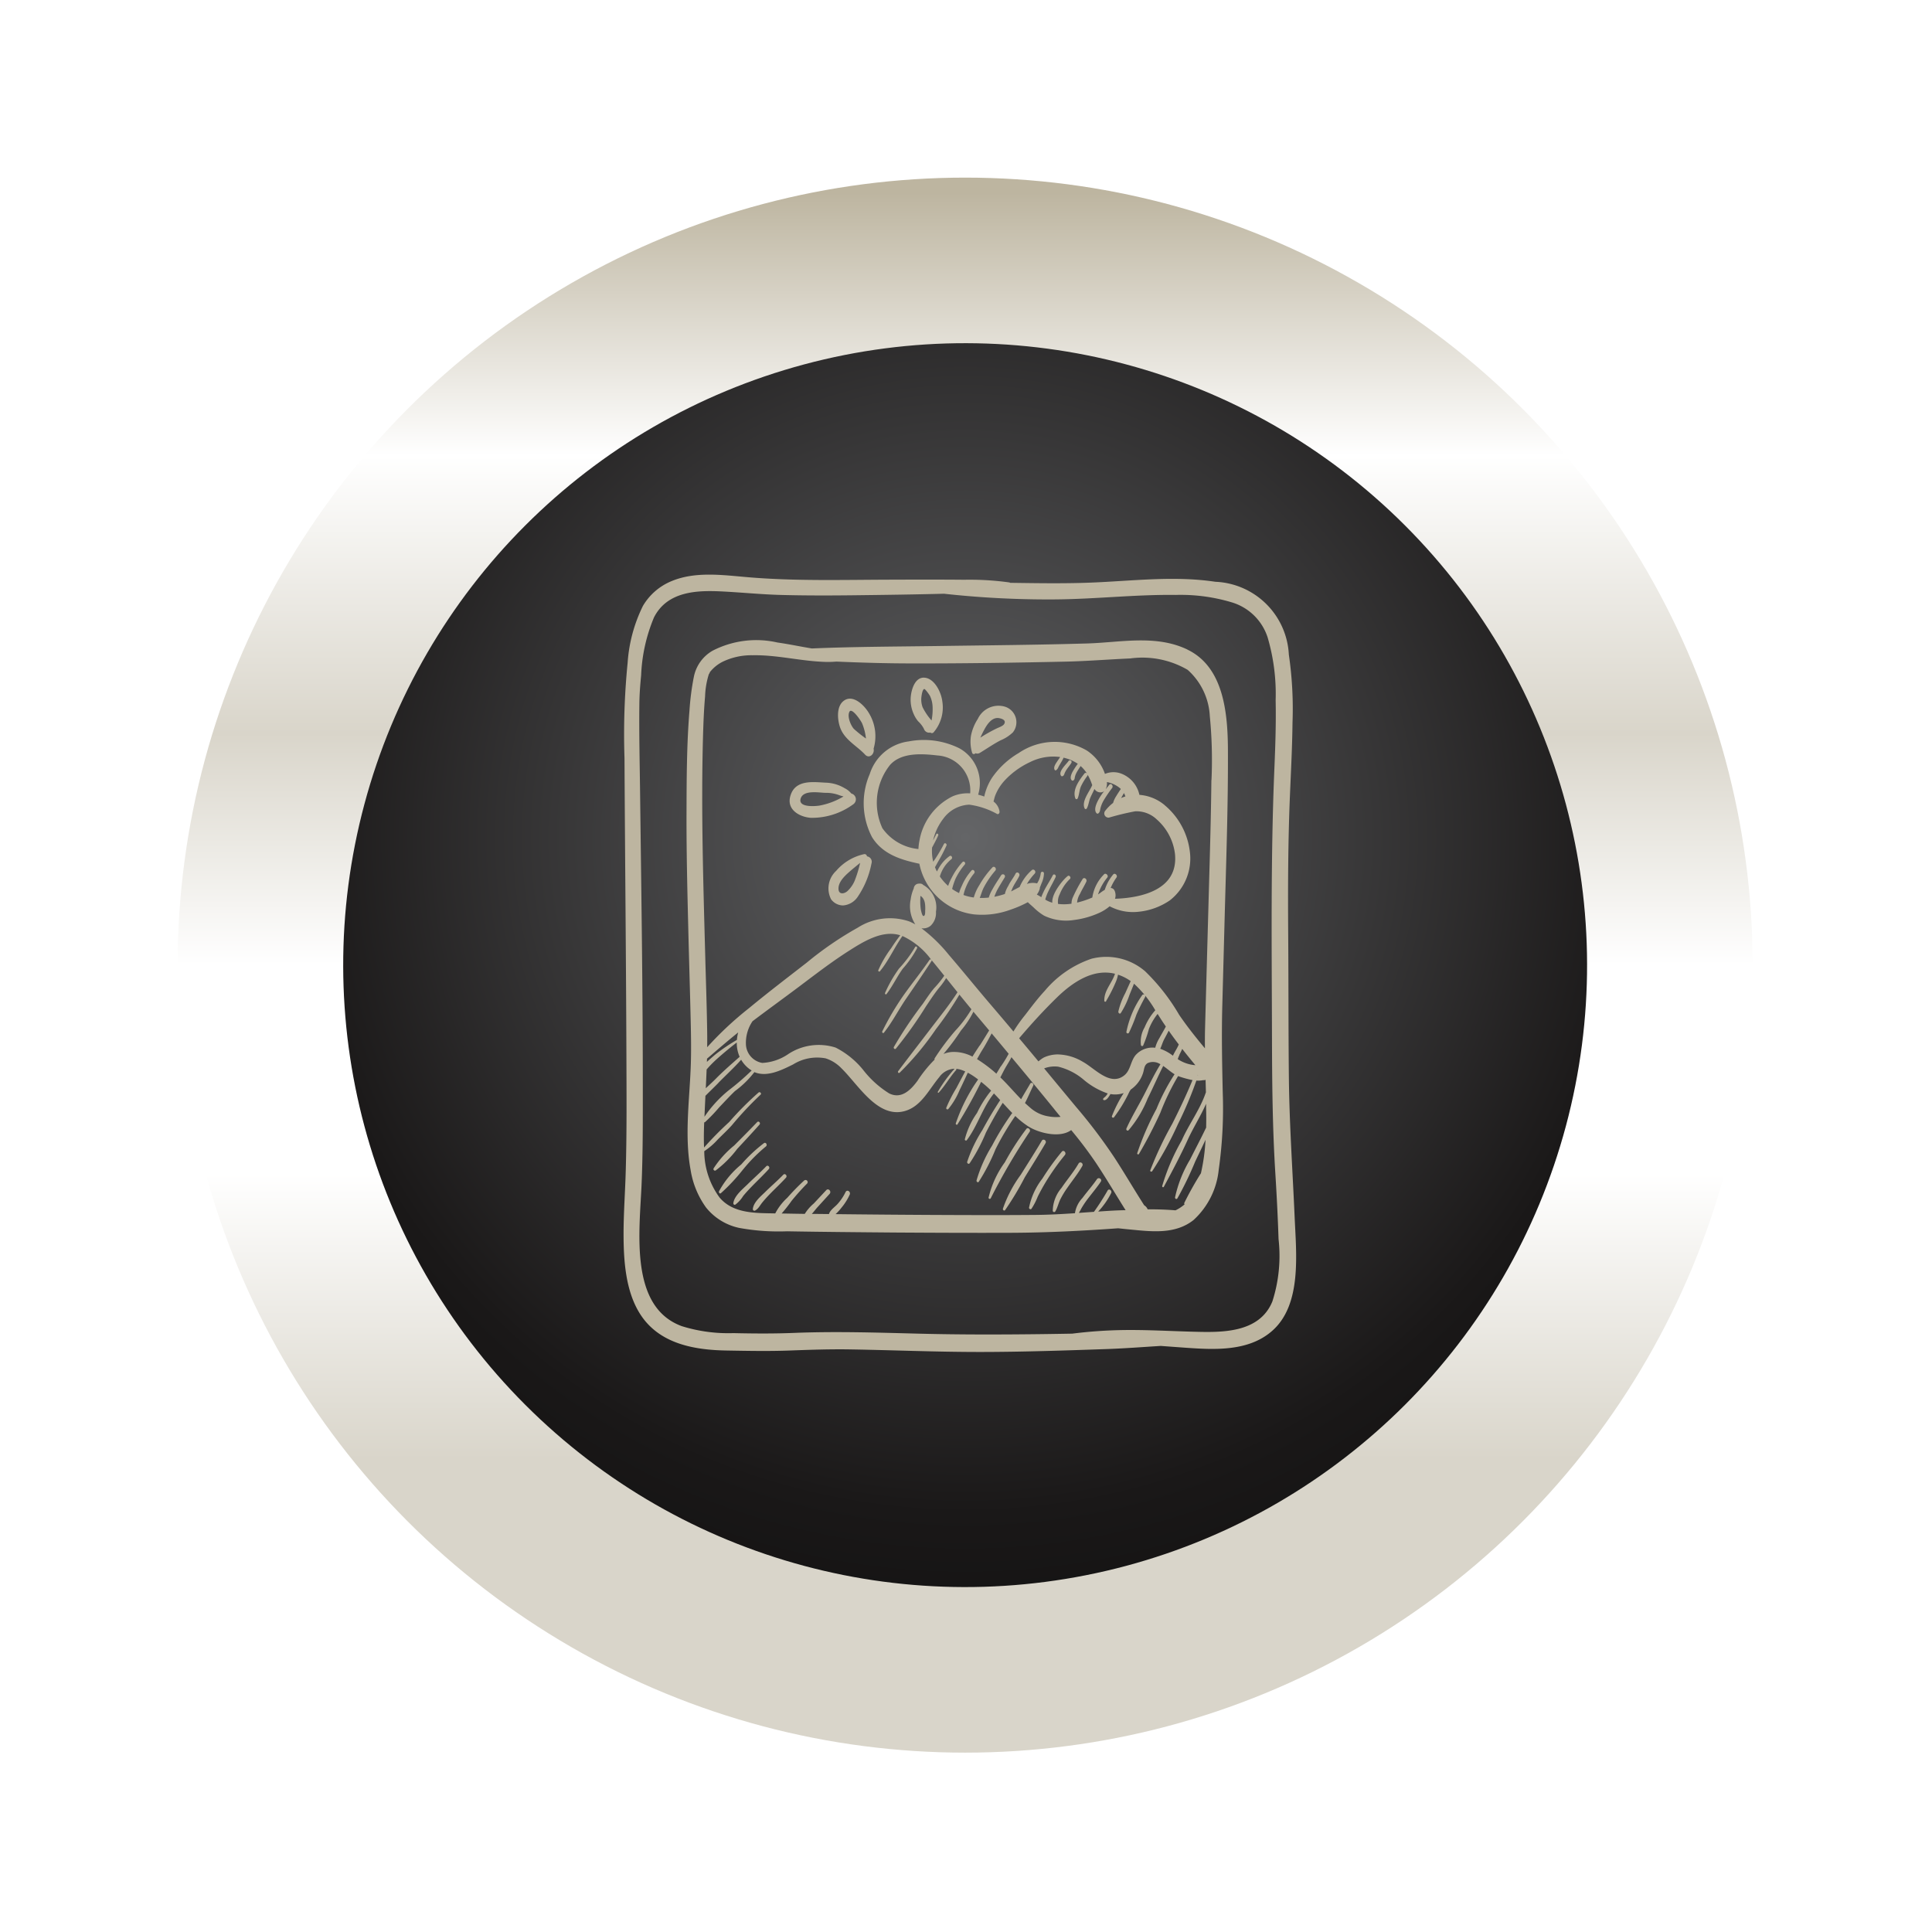
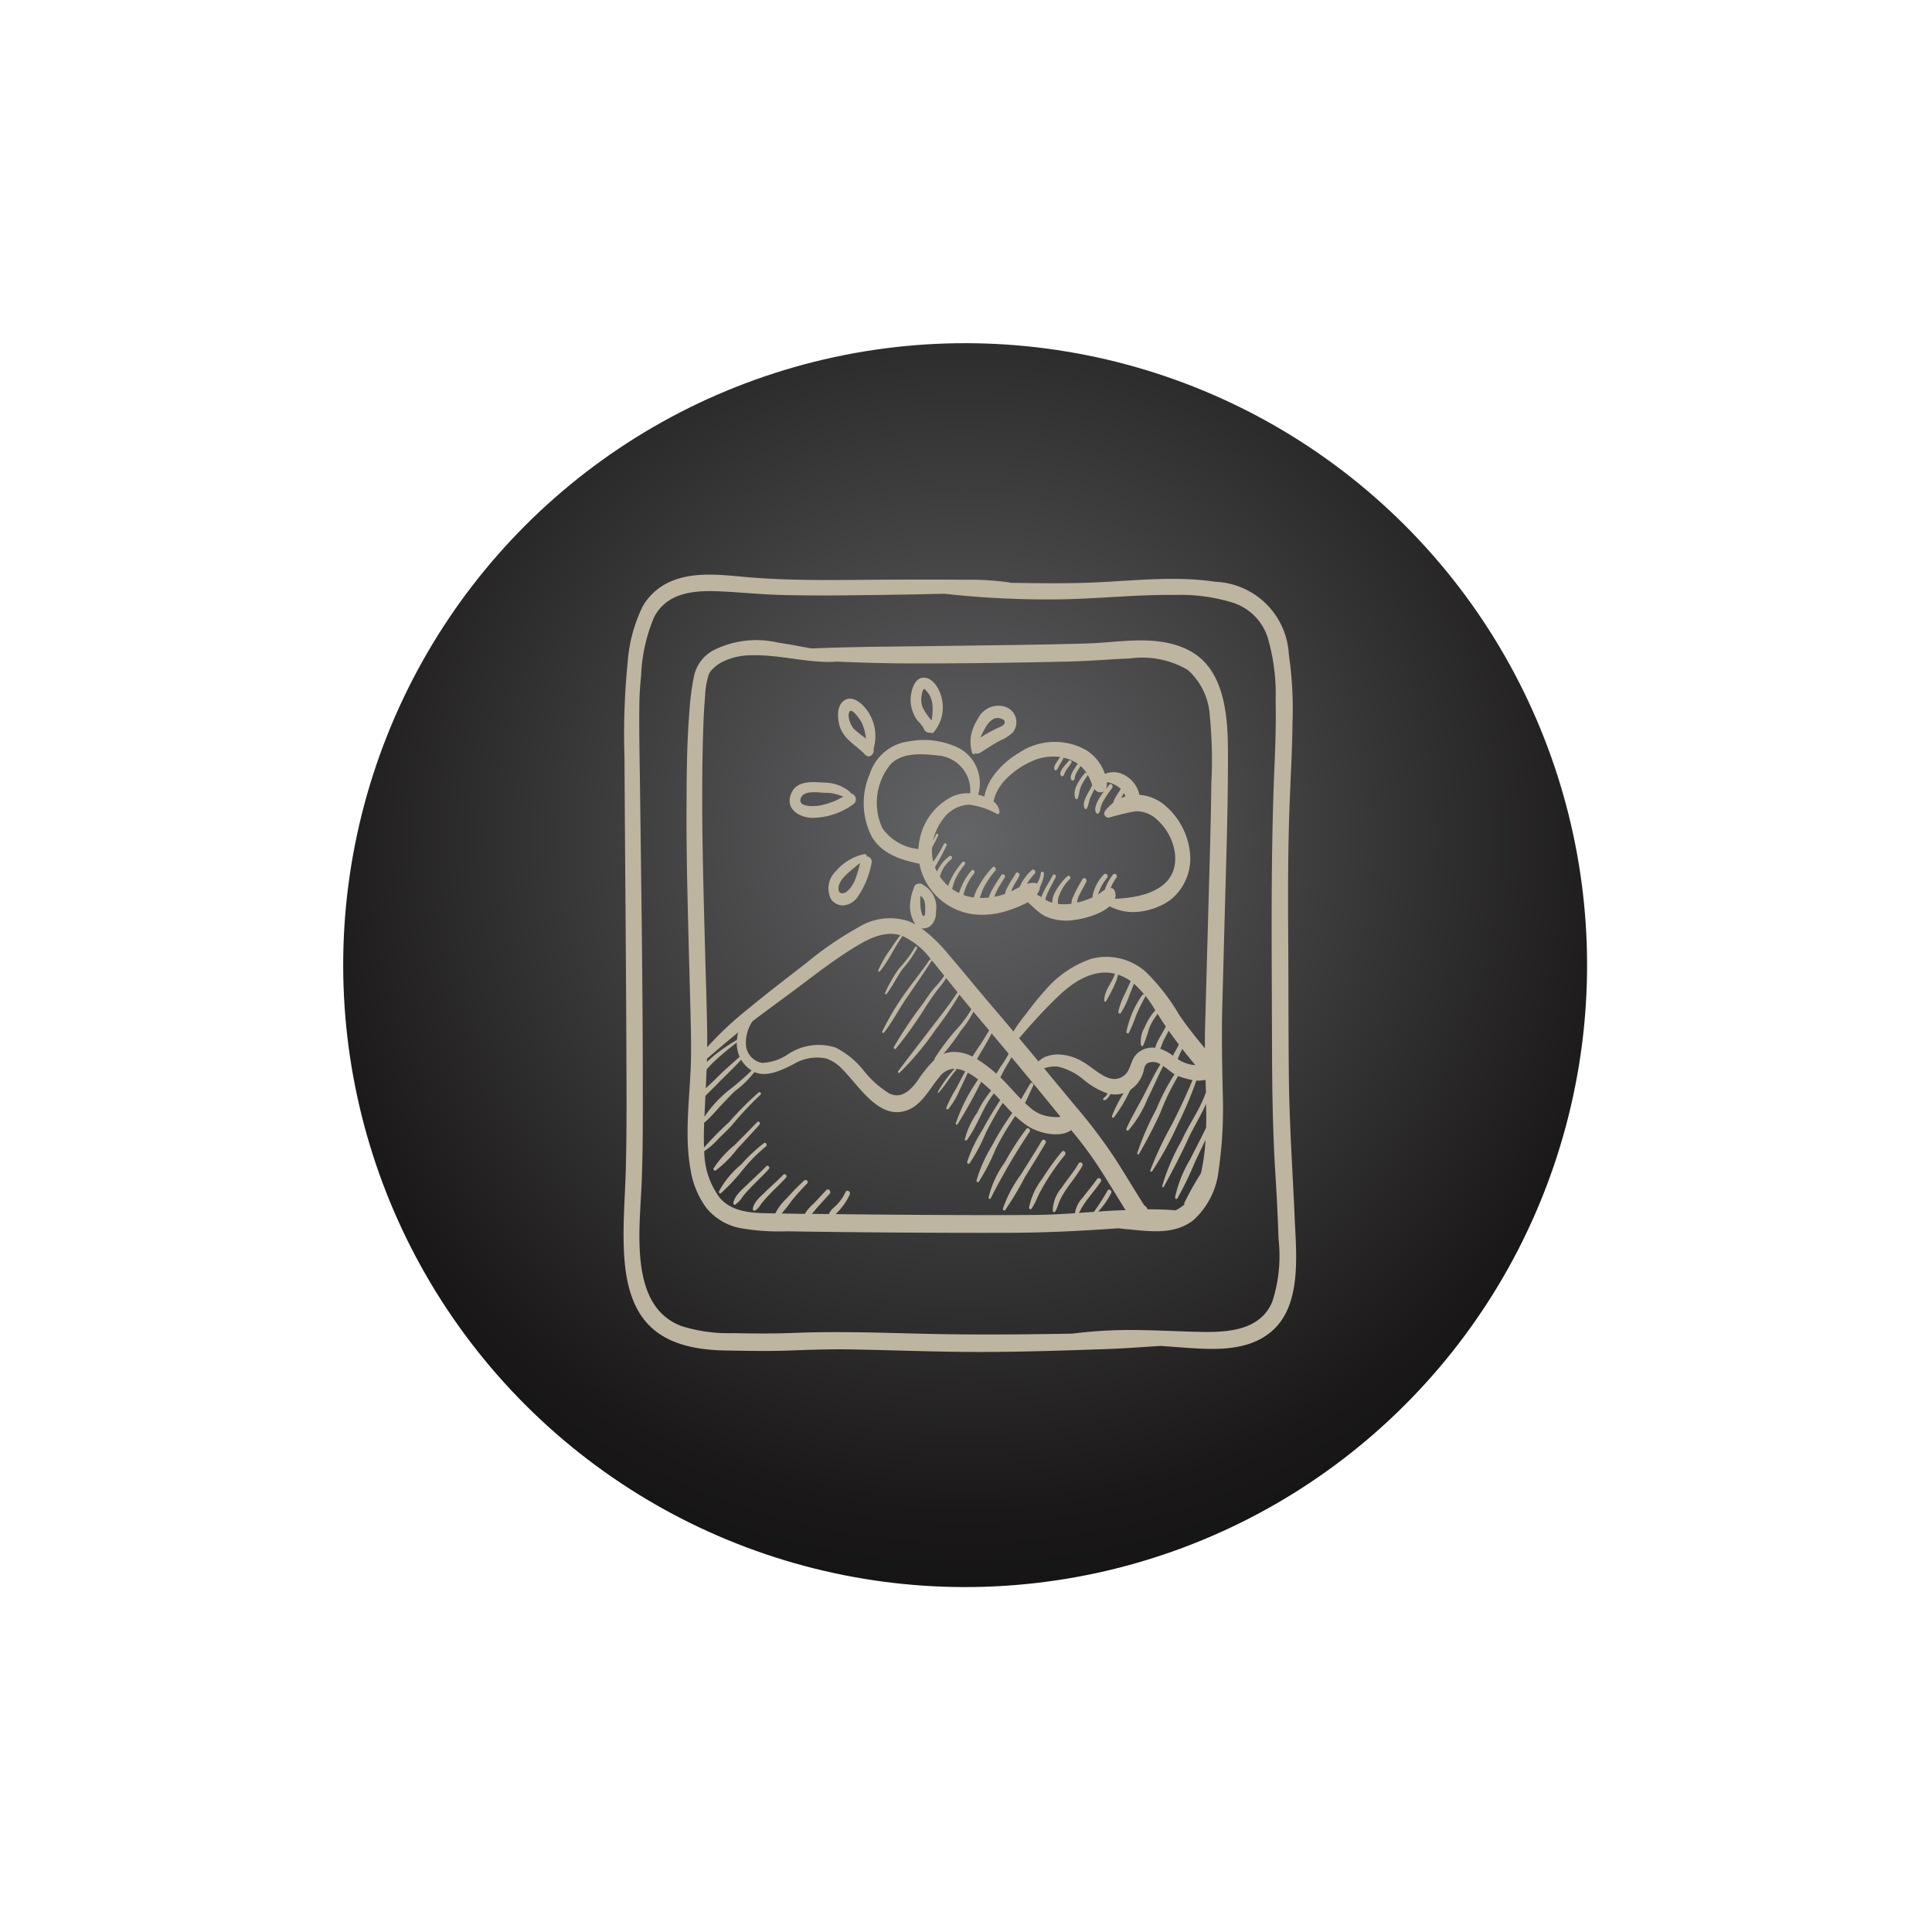
<svg xmlns="http://www.w3.org/2000/svg" width="158" height="158" viewBox="0 0 158 158">
  <defs>
    <style>.a{fill:#fff;}.b{fill:url(#c);}.c{fill:url(#d);}.d{fill:#bdb5a0;}.e{filter:url(#a);}</style>
    <filter id="a" x="0" y="0" width="158" height="158" filterUnits="userSpaceOnUse">
      <feOffset input="SourceAlpha" />
      <feGaussianBlur stdDeviation="5" result="b" />
      <feFlood flood-opacity="0.89" />
      <feComposite operator="in" in2="b" />
      <feComposite in="SourceGraphic" />
    </filter>
    <linearGradient id="c" x1="0.5" y1="0.988" x2="0.5" y2="0.012" gradientUnits="objectBoundingBox">
      <stop offset="0" stop-color="#d9d5ca" />
      <stop offset="0.18" stop-color="#d9d5ca" />
      <stop offset="0.365" stop-color="#fff" />
      <stop offset="0.5" stop-color="#fff" />
      <stop offset="0.65" stop-color="#d9d5ca" />
      <stop offset="0.83" stop-color="#fff" />
      <stop offset="1" stop-color="#bdb5a0" />
    </linearGradient>
    <radialGradient id="d" cx="0.677" cy="0.323" r="0.766" gradientTransform="translate(0.323 -0.28) rotate(45)" gradientUnits="objectBoundingBox">
      <stop offset="0" stop-color="#646567" />
      <stop offset="0.715" stop-color="#1a1818" />
      <stop offset="0.837" stop-color="#141313" />
      <stop offset="1" stop-color="#4b4646" />
    </radialGradient>
  </defs>
  <g transform="translate(-373 -9080)">
    <g class="e" transform="matrix(1, 0, 0, 1, 373, 9080)">
      <circle class="a" cx="64" cy="64" r="64" transform="translate(15 15)" />
    </g>
    <g transform="translate(-773.861 8620.907)">
-       <circle class="b" cx="64.403" cy="64.403" r="64.403" transform="translate(1161.388 473.619)" />
      <circle class="c" cx="50.862" cy="50.862" r="50.862" transform="translate(1153.861 538.022) rotate(-45)" />
    </g>
    <path class="d" d="M3346.881,2304.317a13.376,13.376,0,0,0,.608-1.477c.211-.491.451-.964.706-1.429.094-.17-.146-.32-.242-.155a7.9,7.9,0,0,0-1.283,3A.113.113,0,0,0,3346.881,2304.317Zm-19.83-3.16c.5-.646.852-1.413,1.334-2.079a8.426,8.426,0,0,0,1.165-1.666c.046-.114-.1-.214-.156-.1a10.27,10.27,0,0,1-1.323,1.764,11.041,11.041,0,0,0-1.135,1.983C3326.9,2301.136,3326.994,2301.23,3327.052,2301.157Zm14.883-19.053c-.169.252-.874.865-.6,1.208a.1.1,0,0,0,.1.03c.1-.035.126-.09.165-.192a1.739,1.739,0,0,1,.17-.336c.128-.192.279-.362.4-.561A.14.14,0,0,0,3341.934,2282.1Zm-26.613,33.4a13.188,13.188,0,0,1,1.861-1.88c.162-.111.016-.386-.15-.279a12.541,12.541,0,0,0-1.859,1.746,7.365,7.365,0,0,0-1.815,2.189c-.04.1.049.235.149.162A15.373,15.373,0,0,0,3315.321,2315.5Zm23.169-3.321a21.6,21.6,0,0,0-1.76,2.732,8.044,8.044,0,0,0-1.33,2.89.094.094,0,0,0,.176.052,51.9,51.9,0,0,1,3.186-5.447C3338.878,2312.242,3338.611,2312.015,3338.49,2312.181Zm-19.881,3.749c-.476.492-.994.933-1.48,1.413-.358.353-.958.837-1.008,1.394a.127.127,0,0,0,.19.118c.259-.137.389-.415.576-.647s.411-.475.627-.7c.436-.45.895-.873,1.317-1.337C3318.974,2316.016,3318.755,2315.779,3318.609,2315.93Zm21.141-2.779c-.552.943-1.143,1.855-1.718,2.78a10.275,10.275,0,0,0-1.459,2.776c-.026.107.106.2.179.114a24.352,24.352,0,0,0,1.608-2.681c.568-.93,1.151-1.848,1.7-2.795C3340.175,2313.135,3339.871,2312.944,3339.75,2313.152Zm3.007,1.866c-.409.707-.938,1.316-1.392,1.989a2.964,2.964,0,0,0-.716,1.882.115.115,0,0,0,.215.031c.172-.3.25-.655.4-.968a7.271,7.271,0,0,1,.573-.948c.412-.6.868-1.152,1.228-1.787C3343.191,2315,3342.88,2314.8,3342.757,2315.018Zm-1.368-.973a20.476,20.476,0,0,0-1.593,2.206,5.671,5.671,0,0,0-1.087,2.371c-.005.106.135.174.2.09a5.365,5.365,0,0,0,.509-.985c.2-.408.418-.8.65-1.187a19.407,19.407,0,0,1,1.572-2.22C3341.792,2314.134,3341.543,2313.859,3341.389,2314.045Zm-26.541-.232c.61-.655,1.219-1.311,1.816-1.979.121-.135-.065-.338-.19-.207-.618.647-1.248,1.279-1.879,1.912a8,8,0,0,0-1.677,1.864.126.126,0,0,0,.164.178A9.01,9.01,0,0,0,3314.848,2313.813Zm2.37,1.426c-.495.513-1.027.979-1.533,1.478-.387.38-1.075.932-1.156,1.524-.014.1.07.183.161.134a2.521,2.521,0,0,0,.636-.7c.213-.26.44-.507.672-.747.474-.489.969-.953,1.428-1.459C3317.559,2315.317,3317.354,2315.1,3317.218,2315.238Zm6.959-30.484a1.66,1.66,0,0,0-.55-.438,3.167,3.167,0,0,0-1.539-.451c-.974-.043-2.448-.284-2.875,1.013-.4,1.2.742,1.792,1.643,1.862a5.711,5.711,0,0,0,3.468-1.1A.49.49,0,0,0,3324.177,2284.755Zm-2.577.981c-.351.06-1.759.18-1.576-.539.2-.781,1.532-.5,2.064-.5a3.037,3.037,0,0,1,1.135.206c.073.029.193.056.314.091A5.866,5.866,0,0,1,3321.6,2285.736Zm38.832,33.693c-.166-3.814-.431-7.607-.473-11.428-.042-3.866-.027-7.732-.055-11.6s-.018-7.727.146-11.585c.082-1.952.185-3.9.206-5.859a30.739,30.739,0,0,0-.3-5.565,6.277,6.277,0,0,0-6.011-5.955c-3.39-.509-6.8-.063-10.2.069-2.192.085-4.381.047-6.57.017a.283.283,0,0,0-.1-.036,23.805,23.805,0,0,0-3.668-.215c-2.026-.02-4.052-.013-6.079-.007-3.851.011-7.744.125-11.587-.2-2.036-.17-4.289-.5-6.248.311a4.847,4.847,0,0,0-2.363,2.041,12.379,12.379,0,0,0-1.248,4.647,59.168,59.168,0,0,0-.256,7.8c.041,8.121.128,16.241.156,24.362.011,3.148.035,6.3-.056,9.448-.048,1.684-.173,3.368-.177,5.054,0,2.229.162,4.758,1.385,6.64,1.589,2.444,4.513,2.9,7.079,2.938,1.7.029,3.4.063,5.1,0,1.672-.062,3.33-.119,5-.091,3.5.059,7.007.208,10.512.209,3.488,0,6.974-.118,10.46-.239,1.467-.052,2.929-.165,4.394-.256.681.051,1.363.1,2.043.149,2.344.163,5.161.326,7.093-1.4C3361.023,2326.538,3360.562,2322.411,3360.432,2319.429Zm-1.825,6.868c-1.077,2.621-4.212,2.528-6.439,2.471-1.915-.05-3.828-.163-5.744-.137a37.87,37.87,0,0,0-4.182.294q-1.207.022-2.414.038c-3.354.042-6.708.049-10.062-.035-3.414-.086-6.817-.2-10.231-.065-1.672.068-3.336.057-5.009.019a12.788,12.788,0,0,1-4.22-.571c-4.3-1.585-3.448-7.732-3.283-11.6.113-2.671.1-5.347.1-8.02,0-8.042-.125-16.084-.224-24.126-.03-2.41-.089-4.825-.056-7.236.011-.749.071-1.5.143-2.241a13.649,13.649,0,0,1,1.053-4.74c1.087-2.131,3.491-2.218,5.475-2.124,1.643.078,3.277.248,4.921.291,2,.053,4.009.049,6.014.025,2.434-.029,4.872-.061,7.307-.125a77.974,77.974,0,0,0,8.929.465c3.34-.012,6.674-.409,10.013-.367a14.517,14.517,0,0,1,4.623.616,4.412,4.412,0,0,1,2.9,2.855,16.407,16.407,0,0,1,.656,5.142c.039,1.838-.023,3.677-.1,5.514-.312,7.347-.217,14.687-.2,22.039.009,3.73.044,7.466.278,11.188.112,1.778.2,3.548.26,5.328A12.208,12.208,0,0,1,3358.607,2326.3Zm-28.974-47.457a2.261,2.261,0,0,1,.478.619.45.45,0,0,0,.531.308.185.185,0,0,0,.257-.011,3.124,3.124,0,0,0,.718-2.54c-.095-.77-.649-1.88-1.461-1.936-.756-.052-1.061.916-1.121,1.572a2.817,2.817,0,0,0,.218,1.345A2.5,2.5,0,0,0,3329.634,2278.841Zm.282-2.051c.018-.117.079-.541.22-.583.075-.022.413.452.474.568a2.261,2.261,0,0,1,.213.886,4.654,4.654,0,0,1-.085,1.12,4.966,4.966,0,0,1-.733-1.085A1.838,1.838,0,0,1,3329.916,2276.79Zm-4.617,4.782c.348.376.8-.049.7-.485a3.63,3.63,0,0,0-.362-2.874c-.376-.661-1.321-1.61-2.081-1.04-.594.444-.526,1.464-.319,2.113C3323.57,2280.34,3324.605,2280.827,3325.3,2281.572Zm-1.272-3.513c.192-.349.92.708,1.037.97a4.543,4.543,0,0,1,.31,1.229,10.085,10.085,0,0,1-.985-.786C3324.139,2279.207,3323.812,2278.449,3324.026,2278.059Zm10.3,3.4a.4.4,0,0,0,.365-.03c.564-.342,1.1-.718,1.689-1.024a3.2,3.2,0,0,0,1.011-.655,1.333,1.333,0,0,0-.716-2.115,1.864,1.864,0,0,0-2.154,1.017,3.9,3.9,0,0,0-.561,1.382,3.136,3.136,0,0,0,.091,1.374A.148.148,0,0,0,3334.324,2281.458Zm.692-1.87c.26-.5.671-1.117,1.268-.994.24.049.563.173.393.47-.1.177-.463.289-.629.374a12.142,12.142,0,0,0-1.322.746C3334.823,2279.967,3334.926,2279.763,3335.016,2279.588Zm-9.563,10.3a.2.2,0,0,0-.219-.18,4.188,4.188,0,0,0-2.3,1.37,1.952,1.952,0,0,0-.414,2.328,1.225,1.225,0,0,0,.991.5,1.593,1.593,0,0,0,1.2-.727,7.263,7.263,0,0,0,1.11-2.7A.447.447,0,0,0,3325.453,2289.892Zm-.993,1.969a2.5,2.5,0,0,1-.624.894c-.278.226-.72.281-.712-.243.009-.576.569-1.069.945-1.4.27-.234.548-.458.825-.684A9.651,9.651,0,0,1,3324.46,2291.86Zm25.339-6.153a3.62,3.62,0,0,0-2.067-.841,2.389,2.389,0,0,0-1.448-1.723,1.792,1.792,0,0,0-1.368.01,3.769,3.769,0,0,0-1.484-1.914,5.223,5.223,0,0,0-5.572.208,6.879,6.879,0,0,0-2.165,2,4.551,4.551,0,0,0-.65,1.558c-.1-.038-.206-.071-.3-.1-.065-.019-.131-.036-.2-.052a3.258,3.258,0,0,0-1.511-3.782,6.54,6.54,0,0,0-4.155-.578,3.86,3.86,0,0,0-3.2,2.676,5.986,5.986,0,0,0,.192,5.161c.886,1.418,2.4,1.857,3.867,2.169a5.192,5.192,0,0,0,4.491,4.144,6.756,6.756,0,0,0,3-.4,8.672,8.672,0,0,0,1.379-.6c.152.154.324.294.471.43a4.591,4.591,0,0,0,.857.671,4.157,4.157,0,0,0,2.456.354,7.117,7.117,0,0,0,2.107-.605,3.507,3.507,0,0,0,.8-.516,4.065,4.065,0,0,0,2.4.445,5.47,5.47,0,0,0,2.51-.918,4.336,4.336,0,0,0,1.655-3.951A5.848,5.848,0,0,0,3349.8,2285.708Zm-3.328-.988a1.68,1.68,0,0,1,.117.276,3.083,3.083,0,0,0-.349.13C3346.313,2284.989,3346.392,2284.854,3346.471,2284.72Zm-16.809,4.577a4.08,4.08,0,0,1-2.946-1.7,4.963,4.963,0,0,1,.627-5.18c.938-1.044,2.649-.915,3.874-.772a2.868,2.868,0,0,1,2.677,3.1,3.16,3.16,0,0,0-1.42.234,4.993,4.993,0,0,0-2.715,3.556A5.2,5.2,0,0,0,3329.662,2289.3Zm16.077,4.065a.914.914,0,0,0,.025-.47c-.06-.3-.206-.4-.381-.41a4.279,4.279,0,0,1,.48-.862c.116-.177-.154-.409-.281-.235a3.7,3.7,0,0,0-.682,1.25,3.208,3.208,0,0,0-.322.214c-.074.058-.151.11-.228.159a4.218,4.218,0,0,1,.763-1.386c.122-.179-.157-.417-.287-.24a3.387,3.387,0,0,0-.944,1.88,7.443,7.443,0,0,1-1.144.391l-.1.025a1.586,1.586,0,0,1,.24-.721c.155-.338.355-.649.512-.986.1-.223-.2-.42-.312-.2a12.335,12.335,0,0,0-.808,1.523,1.294,1.294,0,0,0-.091.474,4.027,4.027,0,0,1-1.1.018c0-.007,0-.013,0-.019a1.312,1.312,0,0,1,.136-.77,3.516,3.516,0,0,1,.834-1.251c.127-.107-.04-.342-.174-.243-.382.282-1.34,1.453-1.264,2.184a2.594,2.594,0,0,1-.36-.135c-.07-.033-.143-.074-.219-.119v0a3.742,3.742,0,0,1,.267-.7c.185-.385.4-.749.581-1.139.076-.167-.147-.313-.232-.147-.237.467-.54.893-.762,1.37a4.089,4.089,0,0,0-.175.417c-.119-.075-.242-.15-.366-.212a1.4,1.4,0,0,0,.237-.469.365.365,0,0,0,.011-.111c.058-.124.1-.257.149-.367a2.115,2.115,0,0,0,.186-.786.132.132,0,1,0-.264,0,1.975,1.975,0,0,1-.3.821l-.013-.005a1.446,1.446,0,0,0-.821.049,5.2,5.2,0,0,1,.641-.847c.157-.178-.085-.442-.25-.271a3.737,3.737,0,0,0-.984,1.367c-.24.12-.476.252-.7.363.034-.078.069-.157.1-.236.152-.363.4-.671.569-1.029.1-.216-.192-.406-.3-.191-.178.352-.436.65-.6,1.006a2.132,2.132,0,0,0-.275.657,6.426,6.426,0,0,1-.863.229,5.369,5.369,0,0,1,.216-.515c.2-.37.424-.718.637-1.075a.17.17,0,0,0-.286-.182c-.247.389-.51.769-.73,1.177a2.942,2.942,0,0,0-.291.66,5.448,5.448,0,0,1-.739.03c.112-.277.192-.584.323-.837a7.209,7.209,0,0,1,.948-1.393c.149-.173-.085-.429-.24-.261a7.641,7.641,0,0,0-1.056,1.432,3.808,3.808,0,0,0-.462,1.023,3.876,3.876,0,0,1-.842-.205c0-.013.005-.027.009-.04a3.516,3.516,0,0,1,.206-.635,4.24,4.24,0,0,1,.653-1.093c.132-.155-.076-.384-.214-.232a4.561,4.561,0,0,0-.785,1.243,3.346,3.346,0,0,0-.229.6,4.031,4.031,0,0,1-.569-.335,5.4,5.4,0,0,1,.286-.856,5.492,5.492,0,0,1,.745-1.141c.115-.135-.066-.334-.187-.2a5.745,5.745,0,0,0-.89,1.3,4.148,4.148,0,0,0-.279.644,4,4,0,0,1-.678-.77,2.612,2.612,0,0,1,.16-.422,2.786,2.786,0,0,1,.775-.986c.147-.107.014-.363-.14-.26a3.091,3.091,0,0,0-.925,1.063c-.034.061-.072.128-.109.2-.026-.05-.053-.1-.077-.152s-.056-.132-.083-.2c.1-.17.193-.35.282-.5a13.459,13.459,0,0,0,.655-1.263c.066-.149-.132-.281-.207-.132a13.016,13.016,0,0,1-.675,1.158c-.059.093-.128.188-.2.288a3.748,3.748,0,0,1-.092-1.162c.179-.322.349-.649.5-.984.052-.115-.1-.217-.16-.1-.082.171-.168.34-.258.506a4.526,4.526,0,0,1,.842-1.787,2.767,2.767,0,0,1,2.115-1.139,6.444,6.444,0,0,1,2.285.765c.125.045.208-.091.192-.208a1.259,1.259,0,0,0-.491-.816c.046-.167.083-.339.136-.482a3.941,3.941,0,0,1,.763-1.224,6.668,6.668,0,0,1,2.064-1.505,4.239,4.239,0,0,1,2.485-.427c-.08.131-.172.254-.252.377-.115.175-.314.447-.2.667a.087.087,0,0,0,.123.036.582.582,0,0,0,.192-.266c.08-.15.169-.292.253-.439a2.7,2.7,0,0,0,.165-.321c.109.025.218.055.324.091a3.328,3.328,0,0,1,.839.41l-.009.01a5.892,5.892,0,0,0-.442.684c-.088.187-.214.479-.05.651a.11.11,0,0,0,.16,0c.082-.073.08-.143.1-.252a1.367,1.367,0,0,1,.126-.345c.1-.2.231-.376.345-.565a2.734,2.734,0,0,1,.511.6.13.13,0,0,0-.2.011c-.394.516-1.017,1.322-.737,2.042a.1.1,0,0,0,.182,0c.136-.31.134-.67.271-.987a4.76,4.76,0,0,1,.521-.856.136.136,0,0,0,.023-.106,4.268,4.268,0,0,1,.343.757c.011.031.025.064.038.1a.1.1,0,0,0-.013.024c-.21.508-.889,1.3-.609,1.885a.1.1,0,0,0,.174,0c.155-.277.175-.635.314-.931.1-.223.217-.439.314-.665a.572.572,0,0,0,.645.259.449.449,0,0,0,.164-.1,4.953,4.953,0,0,0-.473.7c-.156.291-.425.836-.166,1.125a.113.113,0,0,0,.166,0c.125-.119.113-.219.152-.392a2.473,2.473,0,0,1,.248-.624,10.157,10.157,0,0,1,.711-1.048c.128-.181-.095-.44-.237-.258-.1.122-.194.243-.292.365a1.092,1.092,0,0,0,.1-.592,2.381,2.381,0,0,1,.829.328,1.764,1.764,0,0,1,.309.239c-.125.189-.252.375-.368.572a2.044,2.044,0,0,0-.264.569,3.471,3.471,0,0,0-.629.625.343.343,0,0,0,.307.572,21.266,21.266,0,0,1,2.123-.511,2.4,2.4,0,0,1,1.772.665,4.476,4.476,0,0,1,1.489,2.828C3350.93,2292.63,3347.907,2293.289,3345.739,2293.362Zm5.926-20.376c-2.587-1.246-5.492-.579-8.214-.5-4.049.118-8.1.15-12.151.208-3.447.049-6.923.054-10.354.2-.937-.153-1.873-.353-2.811-.486a7.794,7.794,0,0,0-5.306.67,3.17,3.17,0,0,0-1.536,2.151,21.059,21.059,0,0,0-.354,2.73c-.23,2.79-.234,5.611-.243,8.411-.01,3.243.071,6.487.151,9.728.06,2.443.137,4.885.192,7.328.029,1.287.05,2.573-.006,3.86-.116,2.732-.5,5.561,0,8.273a7.149,7.149,0,0,0,1.266,3.062,4.737,4.737,0,0,0,2.705,1.661,17.957,17.957,0,0,0,3.913.277c2.9.051,5.792.075,8.689.1,3.218.021,6.437.035,9.655.023,2.924-.011,5.82-.161,8.733-.369.329.034.658.07.987.1,1.734.167,3.682.418,5.182-.778a6.439,6.439,0,0,0,2.058-4.124,35.633,35.633,0,0,0,.326-6.344c-.051-2.366-.1-4.711-.034-7.078q.094-3.494.187-6.988c.123-4.612.291-9.225.273-13.84C3354.966,2278.163,3354.628,2274.413,3351.665,2272.987Zm-7.3,45.956a6.332,6.332,0,0,0,1.059-1.51c.1-.216-.2-.408-.3-.191a20.3,20.3,0,0,1-1.107,1.726l-1.237.088c.09-.131.155-.277.237-.419a7.766,7.766,0,0,1,.59-.856c.327-.422.667-.83.967-1.276.141-.209-.179-.408-.319-.2-.365.533-.795,1.007-1.177,1.527a2.337,2.337,0,0,0-.617,1.249c-1.07.071-2.141.13-3.21.14-2.854.025-5.708.014-8.563,0q-3.9-.02-7.8-.065a4.3,4.3,0,0,0,.493-.542,4.668,4.668,0,0,0,.66-1.05c.112-.243-.218-.457-.337-.214a4.253,4.253,0,0,1-.655.977c-.227.253-.6.482-.706.823l-1.049-.011-.352,0c.165-.175.314-.383.457-.54l1-1.1c.178-.2-.1-.5-.28-.3l-1.015,1.087a3.583,3.583,0,0,0-.737.85q-.946-.014-1.892-.032a12.3,12.3,0,0,0,.817-1.039c.4-.488.815-.959,1.256-1.4a.173.173,0,0,0-.235-.255,19.06,19.06,0,0,0-1.377,1.41,4.605,4.605,0,0,0-.983,1.277h-.009c-1.537-.035-3.408.043-4.539-1.29a6.454,6.454,0,0,1-1.258-3.8,5.633,5.633,0,0,0,1.094-.943c.394-.4.8-.77,1.176-1.19a27.83,27.83,0,0,1,2.332-2.484c.116-.1-.048-.274-.164-.178a25.982,25.982,0,0,0-2.4,2.412,28.2,28.2,0,0,0-2.054,2.084c-.031-.7-.015-1.4.01-2.059a.089.089,0,0,0,.069-.018,13.251,13.251,0,0,0,1.162-1.214c.423-.44.842-.9,1.279-1.319a7.882,7.882,0,0,0,1.594-1.555c1.029.431,2.193-.146,3.164-.627a3.716,3.716,0,0,1,2.66-.5,3.1,3.1,0,0,1,1.284.8c1.4,1.362,2.958,4.12,5.176,3.515,1.355-.37,1.976-1.749,2.841-2.783a1.615,1.615,0,0,1,1.249-.684,11.132,11.132,0,0,0-1.371,1.89c-.03.051.036.106.075.064.522-.569.905-1.267,1.42-1.845a.085.085,0,0,0,.009-.1,1.865,1.865,0,0,1,.4.082,3.107,3.107,0,0,1,.336.131q-.365.676-.722,1.357a11.872,11.872,0,0,0-.82,1.6.1.1,0,0,0,.169.106,6.116,6.116,0,0,0,.913-1.537c.233-.468.451-.946.672-1.422a5.942,5.942,0,0,1,.844.554,14.126,14.126,0,0,0-1.827,3.589c-.024.081.084.156.136.087a38.466,38.466,0,0,0,1.935-3.483c.087.069.173.139.257.209.194.16.38.332.562.51a9.178,9.178,0,0,0-1.152,1.825,6.448,6.448,0,0,0-1,2.16c-.008.084.109.136.158.071.884-1.168,1.3-2.688,2.224-3.825.173.178.342.36.511.544-.523.8-1.009,1.621-1.466,2.464a11.541,11.541,0,0,0-1.233,2.581c-.029.118.116.224.2.125a14.608,14.608,0,0,0,1.334-2.516c.427-.831.879-1.643,1.372-2.43.258.284.518.567.786.837a.134.134,0,0,0-.038.035,21.9,21.9,0,0,0-1.617,2.625,11.471,11.471,0,0,0-1.271,2.846c-.021.1.105.208.179.114a16.047,16.047,0,0,0,1.372-2.661,21.959,21.959,0,0,1,1.6-2.7.155.155,0,0,0,.011-.02.067.067,0,0,0,.021.013,6.8,6.8,0,0,0,1.069.85c.843.529,2.552.968,3.488.29a33.347,33.347,0,0,1,2.059,2.733c.826,1.25,1.59,2.548,2.39,3.817C3345.864,2318.839,3345.117,2318.889,3344.37,2318.942Zm-31.973-11.679a9.727,9.727,0,0,1,.814-.819c.512-.458,1.054-.906,1.6-1.325a2.789,2.789,0,0,0,.234,1.17c-.651.578-1.314,1.15-1.926,1.771-.268.272-.558.534-.842.8q.037-.771.069-1.541C3312.363,2307.3,3312.38,2307.282,3312.4,2307.263Zm-.028-.564c0-.085.006-.171.009-.257.842-.725,1.685-1.451,2.548-2.148a3.5,3.5,0,0,0-.105.612,15.181,15.181,0,0,0-1.788,1.213C3312.837,2306.287,3312.6,2306.481,3312.369,2306.7Zm.943,1.714c.618-.632,1.27-1.221,1.856-1.885a2.536,2.536,0,0,0,.585.687,2.061,2.061,0,0,0,.276.191,20.811,20.811,0,0,1-1.886,1.629,9.975,9.975,0,0,0-1.975,2.156c.005-.114.01-.227.015-.337.02-.459.042-.916.064-1.374C3312.6,2309.116,3312.961,2308.773,3313.312,2308.414Zm13.205-9.121c.722-.871,1.186-1.956,1.844-2.882a6.1,6.1,0,0,1,2.342,1.923.1.1,0,0,0-.129.029c-.682,1-1.445,1.936-2.142,2.922a22.5,22.5,0,0,0-1.721,2.923c-.044.087.067.192.132.111.686-.862,1.188-1.864,1.812-2.775.7-1.021,1.4-2.035,2.079-3.079a.089.089,0,0,0,.011-.082c.106.127.21.254.313.38q.363.446.722.895a8.346,8.346,0,0,1-.822,1.014c-.347.406-.64.865-.948,1.305a33.629,33.629,0,0,0-2.35,3.505c-.058.111.081.233.165.138a33.485,33.485,0,0,0,2.464-3.465c.355-.522.689-1.046,1.088-1.531a5.461,5.461,0,0,0,.557-.773l.928,1.158c-.65,1.017-1.418,1.963-2.142,2.91-.9,1.18-1.813,2.354-2.707,3.542-.068.091.035.2.119.129a24,24,0,0,0,2.966-3.56,28.232,28.232,0,0,0,1.921-2.827q.487.6.981,1.2a10,10,0,0,1-1.3,1.734,19.419,19.419,0,0,0-1.708,2.282.11.11,0,0,0,0,.1,10.521,10.521,0,0,0-1.4,1.731c-.591.807-1.346,1.51-2.315,1.035a8.117,8.117,0,0,1-2.133-1.927,6.909,6.909,0,0,0-2.247-1.821,4.531,4.531,0,0,0-3.91.553,4.118,4.118,0,0,1-2.089.7,1.606,1.606,0,0,1-1.34-1.555,3.149,3.149,0,0,1,.541-1.855c1.258-.953,2.538-1.874,3.8-2.823,1.344-1.011,2.682-2.043,4.093-2.941,1.142-.727,2.6-1.629,3.975-1.321.073.017.144.036.215.057-.267.341-.513.7-.75,1.065a9.113,9.113,0,0,0-1.049,1.794C3326.355,2299.29,3326.467,2299.355,3326.518,2299.293Zm3.7-5c0,.127.027.5-.149.48-.1-.012-.188-.432-.206-.536a4.915,4.915,0,0,1-.039-.932c0-.059,0-.119.006-.178C3330.2,2293.359,3330.232,2293.8,3330.222,2294.292Zm-.19-1.81Zm14.99,9.244a12.214,12.214,0,0,0,.771-1.511,2.81,2.81,0,0,0,.2-.643,3.775,3.775,0,0,1,1.038.528c-.151.332-.3.664-.452,1a5.962,5.962,0,0,0-.558,1.486c-.017.112.117.24.2.126a7,7,0,0,0,.719-1.51q.185-.444.361-.892a9.218,9.218,0,0,1,1.741,2.174l-.011.01a5.06,5.06,0,0,0-.863,1.388,2.325,2.325,0,0,0-.3,1.452.1.1,0,0,0,.185.026,9.811,9.811,0,0,0,.469-1.352,4.763,4.763,0,0,1,.711-1.226q.172.273.346.543c.106.164.216.327.326.488-.165.32-.353.624-.525.942a2.936,2.936,0,0,0-.343.794,1.847,1.847,0,0,0-1.572.567c-.451.495-.427,1.262-.956,1.688-1.156.932-2.407-.567-3.382-1.1a4.143,4.143,0,0,0-2.078-.61,2.723,2.723,0,0,0-1.123.253,2.51,2.51,0,0,0-.438.318q-.788-.948-1.581-1.893c.989-1.16,2.018-2.292,3.1-3.344,1.292-1.255,2.962-2.368,4.74-1.931-.24.757-.89,1.357-.873,2.181A.077.077,0,0,0,3345.022,2301.727Zm5.454,4.467a3.631,3.631,0,0,0-1.03-.56c.122-.256.2-.551.33-.791s.246-.458.363-.689q.4.572.823,1.124C3350.852,2305.548,3350.623,2305.873,3350.477,2306.194Zm.532-.059c.081-.164.166-.324.236-.492l.051.065c.312.4.629.789.949,1.177l.075.091a3.012,3.012,0,0,1-1.434-.492l-.006,0A2.274,2.274,0,0,1,3351.008,2306.135Zm-10.224,4.444q.254.312.509.621a3.268,3.268,0,0,1-.978-.038,2.938,2.938,0,0,1-1.53-.735q-.2-.171-.4-.357c.242-.463.449-.956.673-1.415.086-.179-.153-.332-.251-.158-.236.415-.5.832-.737,1.264-.574-.584-1.106-1.22-1.7-1.788.151-.28.288-.571.442-.836s.33-.53.466-.817Q3339.044,2308.437,3340.784,2310.579Zm-4.378-3.507c-.116.195-.24.4-.361.6-.041-.037-.081-.075-.124-.111a11.557,11.557,0,0,0-1.458-1.082c.145-.249.279-.507.429-.743.278-.438.52-.9.768-1.36q.7.831,1.391,1.666A10.22,10.22,0,0,1,3336.406,2307.072Zm-1.727-1.707c-.194.294-.4.6-.589.91a3.263,3.263,0,0,0-1.627-.382,2.247,2.247,0,0,0-.747.166,19.186,19.186,0,0,0,1.439-1.925,7.516,7.516,0,0,0,1.015-1.532l.068.082q.611.724,1.219,1.45C3335.192,2304.54,3334.947,2304.959,3334.68,2305.365Zm18.512,6.734c-.418.876-.873,1.73-1.31,2.6a10.239,10.239,0,0,0-1.221,3.077c-.018.126.12.2.192.088a27.846,27.846,0,0,0,1.457-3.017c.283-.59.567-1.179.842-1.773a15.961,15.961,0,0,1-.376,2.738,26.766,26.766,0,0,0-1.363,2.431.1.1,0,0,0,.029.111,3.19,3.19,0,0,1-.746.491c-.759-.062-1.519-.085-2.279-.083a.676.676,0,0,0-.28-.328c-.826-1.29-1.6-2.618-2.435-3.9a43.2,43.2,0,0,0-3.139-4.148q-1.307-1.573-2.61-3.149a2.4,2.4,0,0,1,1.157-.138,5.081,5.081,0,0,1,2,1,6.126,6.126,0,0,0,2.042,1.188,1.334,1.334,0,0,1-.167.231c-.061.064-.135.109-.191.18a.082.082,0,0,0,.052.136c.2.025.35-.211.449-.364.028-.043.054-.089.08-.134a2.2,2.2,0,0,0,1.085-.081,10.644,10.644,0,0,0-.958,1.872.1.1,0,0,0,.168.106,11.893,11.893,0,0,0,1.256-2.088c.035-.06.072-.117.109-.175a2.6,2.6,0,0,0,1.007-1.354c.1-.306.085-.632.372-.808a1.071,1.071,0,0,1,.986.056c.022.011.043.023.065.035-.494.8-.906,1.658-1.34,2.5-.473.914-1.016,1.807-1.44,2.748-.055.124.078.24.175.147a9.328,9.328,0,0,0,1.557-2.59c.441-.878.829-1.789,1.274-2.665.318.214.6.48.929.677a16.7,16.7,0,0,0-1.48,2.835,23.058,23.058,0,0,0-1.574,3.62.079.079,0,0,0,.142.065,37.292,37.292,0,0,0,1.746-3.365,19.679,19.679,0,0,1,1.456-3.007,1.592,1.592,0,0,0,.152.056,8.231,8.231,0,0,0,1.025.275c-.5,1.215-1.065,2.4-1.653,3.569a29.041,29.041,0,0,0-1.8,3.806c-.036.109.1.149.157.073a28.16,28.16,0,0,0,2.1-3.838,31.256,31.256,0,0,0,1.513-3.571,1.987,1.987,0,0,0,.552-.035.391.391,0,0,0,.2-.026q.015.514.027,1.029a.225.225,0,0,0-.016.035c-.474,1.382-1.38,2.572-1.966,3.9a17.35,17.35,0,0,0-1.593,3.719c-.016.086.091.143.135.062.676-1.258,1.352-2.528,1.948-3.833.457-1,1.062-1.944,1.507-2.956,0,.13,0,.26,0,.391C3353.208,2311.033,3353.205,2311.564,3353.192,2312.1Zm-.683-4.318,0-.027a.6.6,0,0,0,.024.093l-.013-.006Zm1.122-24.13c-.024,2.251-.079,4.5-.142,6.751q-.189,6.757-.375,13.515c-.015.561-.017,1.122-.01,1.682-.179-.215-.358-.43-.534-.648-.549-.676-1.08-1.367-1.574-2.092a16.52,16.52,0,0,0-2.786-3.565,4.864,4.864,0,0,0-4.384-1.024,8.566,8.566,0,0,0-3.816,2.618c-.571.615-1.081,1.292-1.595,1.964a12.324,12.324,0,0,0-.972,1.368q-.922-1.1-1.854-2.188c-1.158-1.353-2.278-2.743-3.438-4.091a12.576,12.576,0,0,0-2.233-2.165.962.962,0,0,0,.741-.194,1.431,1.431,0,0,0,.447-1.158,2.1,2.1,0,0,0-1.062-2.2.178.178,0,0,0-.092-.072.483.483,0,0,0-.233-.025.422.422,0,0,0-.428.39,3.339,3.339,0,0,0-.252.9,2.752,2.752,0,0,0,.38,2.046,5.047,5.047,0,0,0-.494-.244,4.9,4.9,0,0,0-4.219.513,27.832,27.832,0,0,0-4.163,2.854c-1.58,1.228-3.173,2.441-4.719,3.72a27.679,27.679,0,0,0-3.426,3.2c0-.364.006-.727,0-1.091-.025-2.054-.1-4.109-.155-6.162-.16-6.033-.355-12.091-.188-18.126.031-1.1.073-2.206.169-3.3a6.816,6.816,0,0,1,.317-1.855c-.025.086.115-.179.059-.117a3.123,3.123,0,0,1,1.033-.859,5.385,5.385,0,0,1,2.473-.544c1.9-.039,3.744.432,5.631.529a8.329,8.329,0,0,0,1.229-.012c1.946.084,3.893.144,5.841.149,4.3.012,8.6-.053,12.9-.146,1.766-.039,3.519-.183,5.284-.26a7.348,7.348,0,0,1,4.7.933,5.432,5.432,0,0,1,1.811,3.792A36.432,36.432,0,0,1,3353.63,2283.651Z" transform="translate(-2881.554 6860.14)" />
  </g>
</svg>